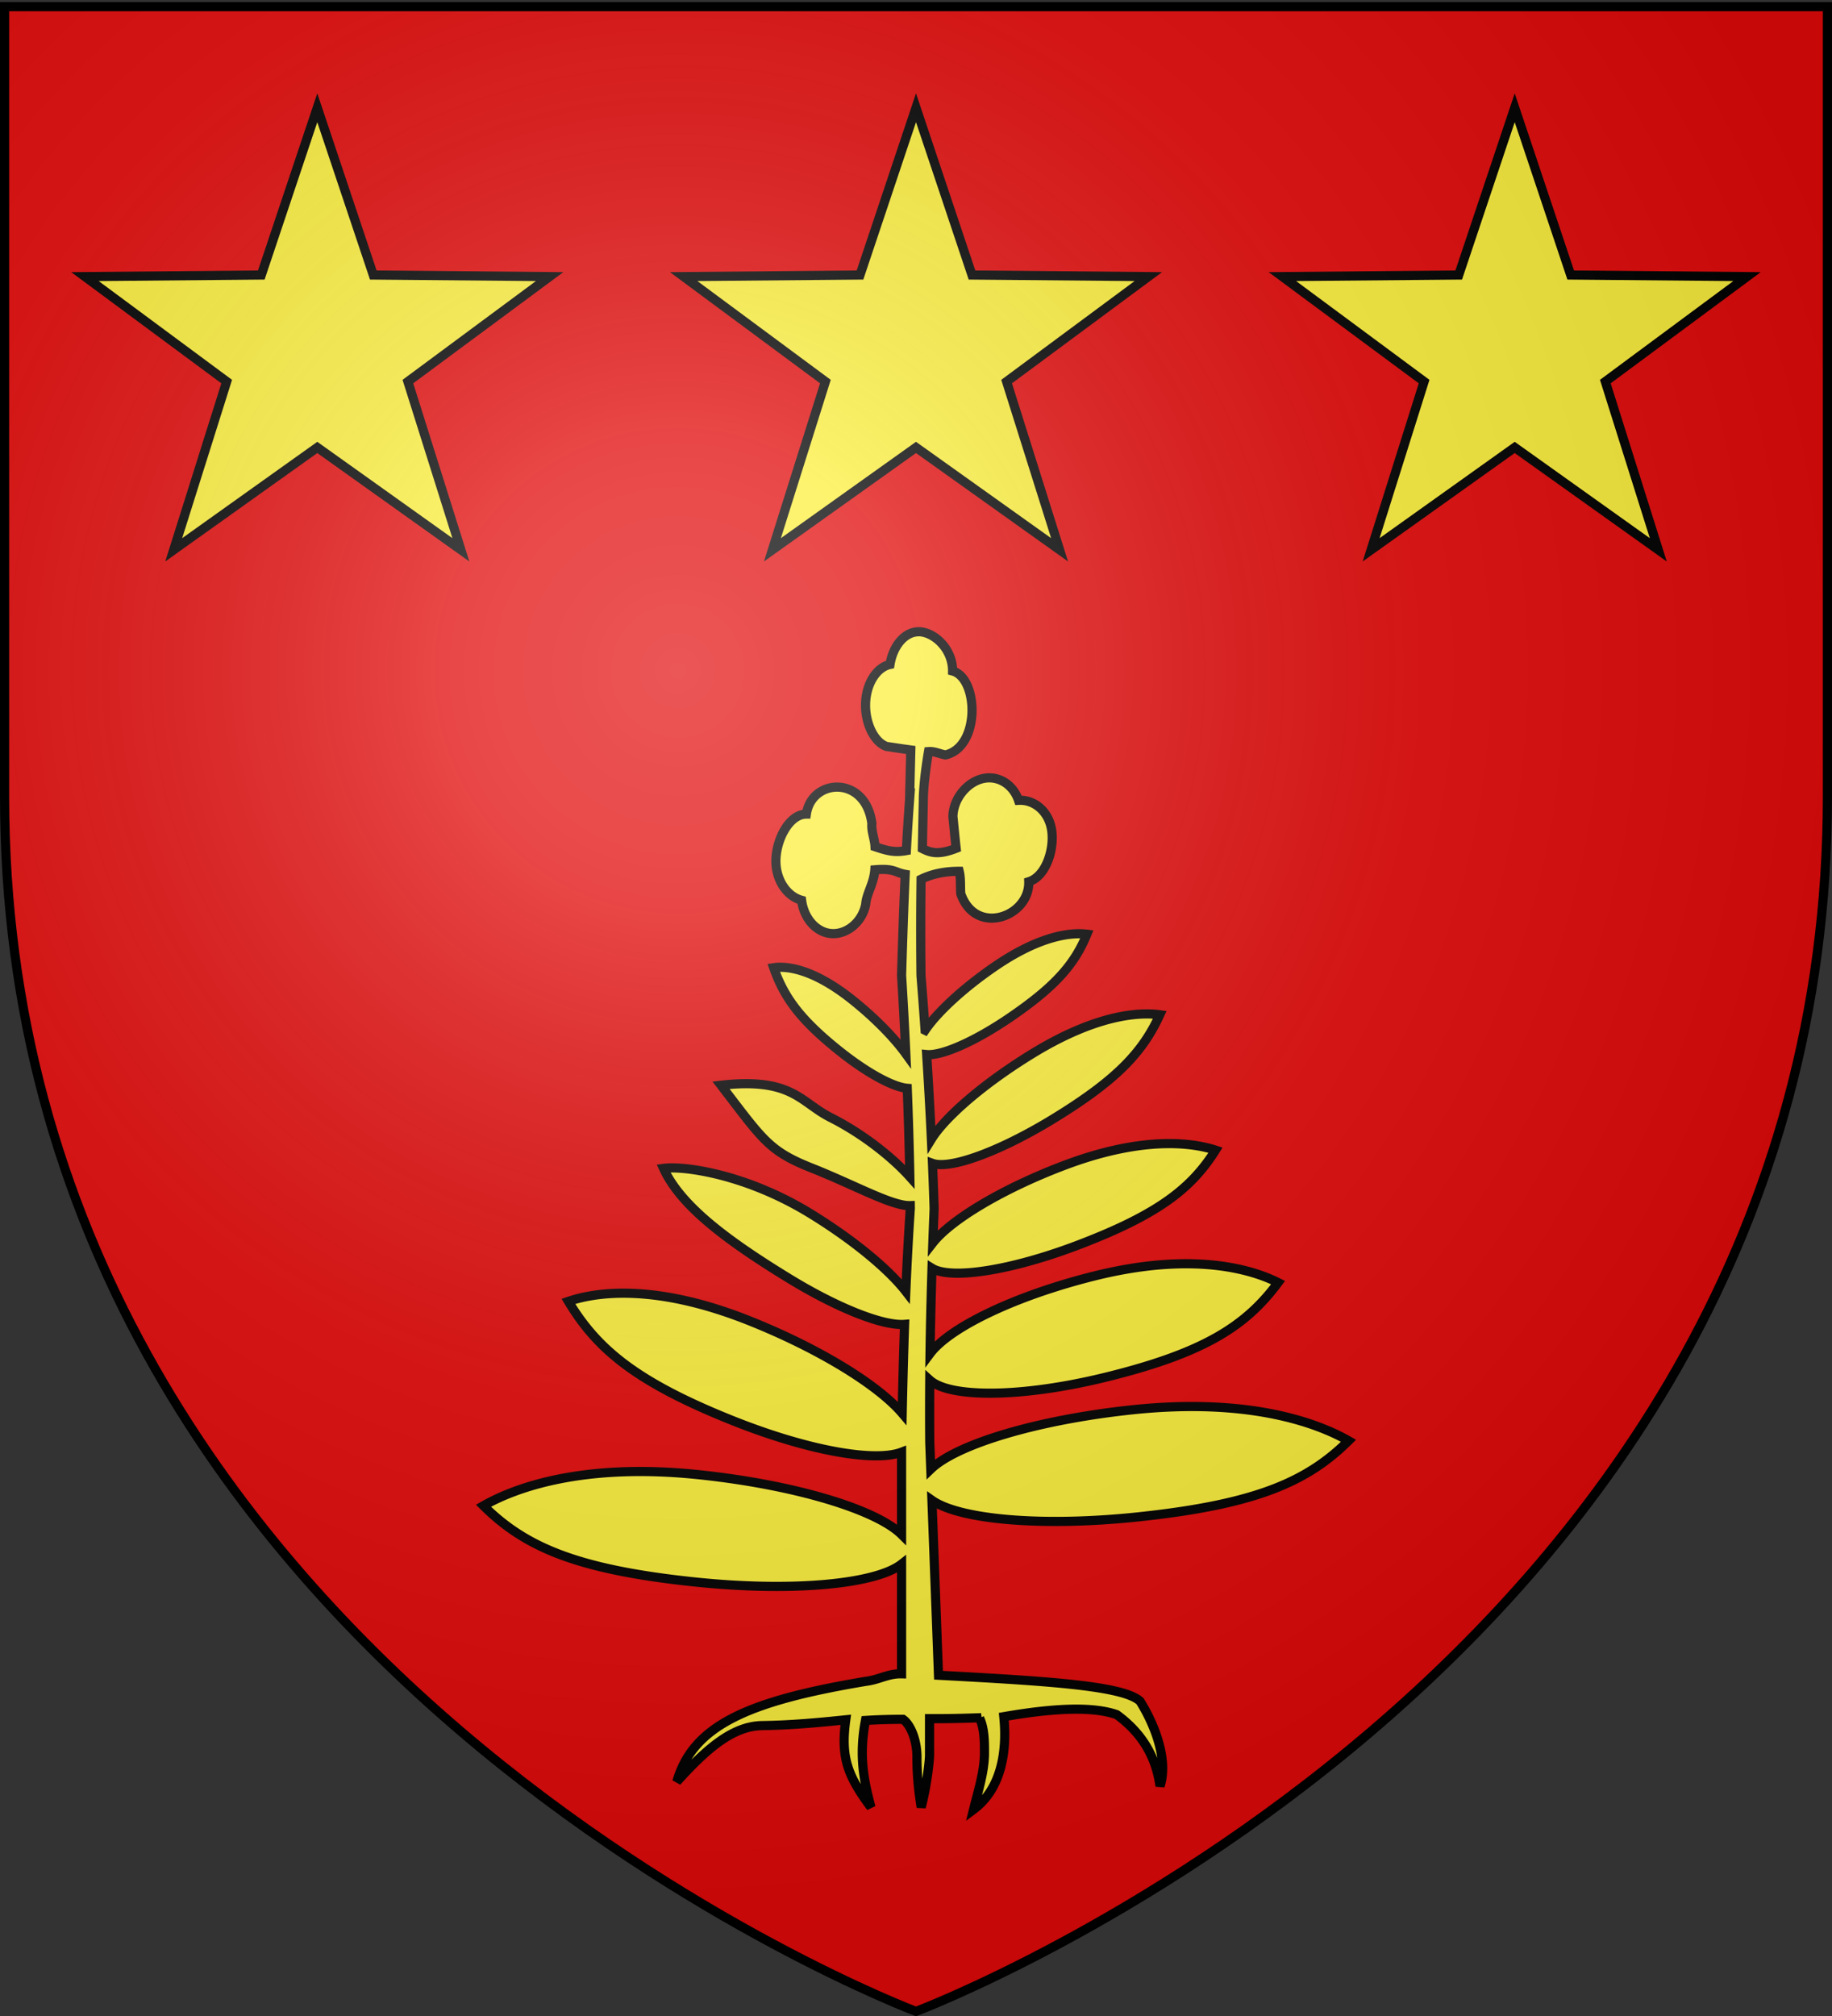
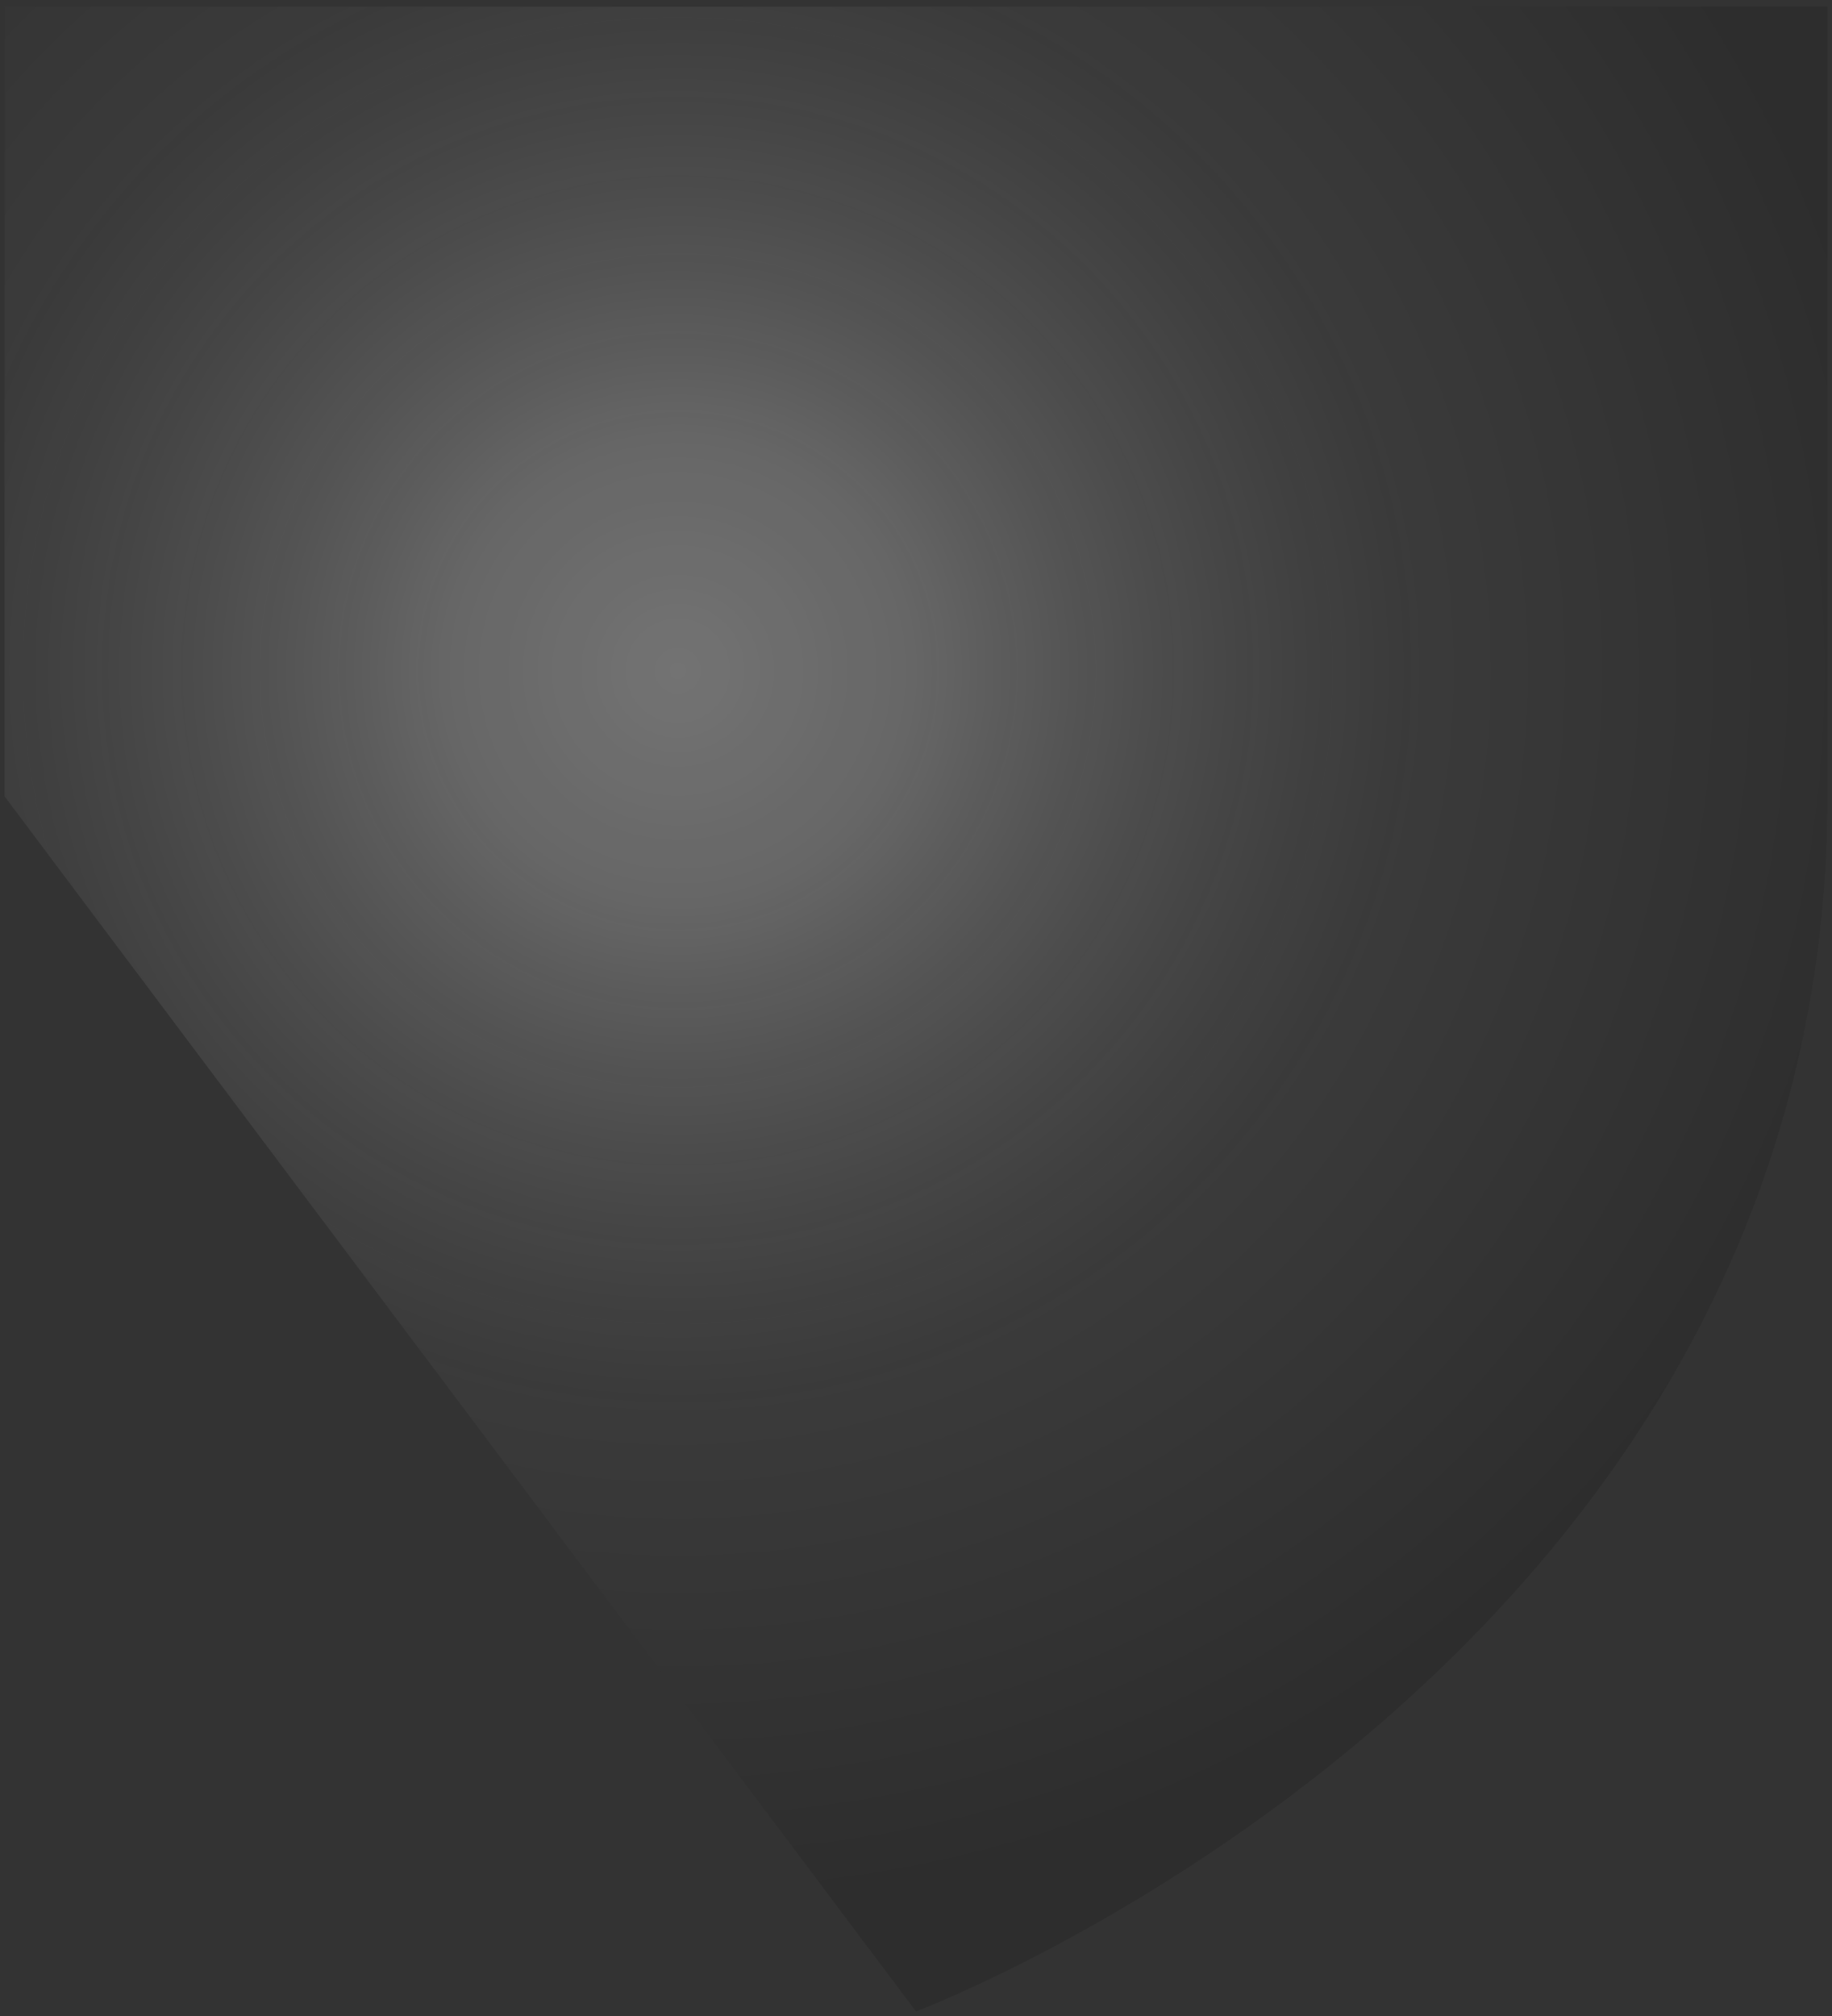
<svg xmlns="http://www.w3.org/2000/svg" xmlns:xlink="http://www.w3.org/1999/xlink" width="600" height="660" version="1.0">
  <rect width="100%" height="100%" fill="#333333" stroke="none" />
  <desc>Flag of Canton of Valais (Wallis)</desc>
  <defs>
    <radialGradient xlink:href="#b" id="c" cx="221.445" cy="226.331" r="300" fx="221.445" fy="226.331" gradientTransform="matrix(1.353 0 0 1.349 -77.63 -85.747)" gradientUnits="userSpaceOnUse" />
    <linearGradient id="b">
      <stop offset="0" style="stop-color:white;stop-opacity:.314" />
      <stop offset=".19" style="stop-color:white;stop-opacity:.251" />
      <stop offset=".6" style="stop-color:#6b6b6b;stop-opacity:.125" />
      <stop offset="1" style="stop-color:black;stop-opacity:.125" />
    </linearGradient>
  </defs>
  <g style="display:inline">
-     <path d="M300 658.5s298.5-112.32 298.5-397.772V2.176H1.5v258.552C1.5 546.18 300 658.5 300 658.5" style="fill:#e20909;fill-opacity:1;fill-rule:evenodd;stroke:none;stroke-width:1px;stroke-linecap:butt;stroke-linejoin:miter;stroke-opacity:1" />
+     </g>
+   <g style="display:inline">
+     <path d="M300 658.5s298.5-112.32 298.5-397.772V2.176H1.5v258.552" style="opacity:1;fill:url(#c);fill-opacity:1;fill-rule:evenodd;stroke:none;stroke-width:1px;stroke-linecap:butt;stroke-linejoin:miter;stroke-opacity:1" />
  </g>
-   <path d="m103.915 35.279 18.34 54.758 57.745.52-46.412 34.363 17.35 55.08-47.023-33.521L56.893 180l17.35-55.08L27.83 90.557l57.746-.52zM496.085 35.279l18.338 54.758 57.746.52-46.411 34.363 17.35 55.08-47.023-33.521L449.062 180l17.35-55.08L420 90.557l57.746-.52zM300 35.279l18.339 54.758 57.746.52-46.412 34.363 17.35 55.08L300 146.479 252.977 180l17.35-55.08-46.412-34.363 57.746-.52z" style="fill:#fcef3c;fill-opacity:1;fill-rule:nonzero;stroke:#000;stroke-width:3;stroke-linecap:round;stroke-linejoin:miter;stroke-miterlimit:4;stroke-dashoffset:20;stroke-opacity:1" />
-   <path d="M300.56 206.836c-4.347.18-8.103 4.643-9.07 10.7-4.21.89-7.609 5.907-7.973 12.254-.375 6.524 2.606 13.126 6.853 14.588 2.643.38 4.59.706 7.928 1.15l-.403 16.392a802 802 0 0 0-1.053 16.547c-3.747.678-5.947.186-10.257-1.276-.128-2.656-1.28-5.047-1.03-7.62-2.087-15.84-19.743-14.802-21.456-3.048-5.46.01-9.647 7.838-9.966 14.618-.305 6.484 3.346 12.22 8.398 13.592.722 5.781 4.65 10.43 9.608 10.886 5.098.47 10.263-3.698 11.378-9.548.28-3.637 2.675-6.728 3-11.322 6.486-.541 6.55.904 9.944 1.493-.496 10.93-.856 21.98-1.187 33.063.528 8.565.994 17.122 1.389 25.69-3.853-5.326-10.126-11.755-17.491-17.635-13.04-10.41-21.7-11.14-25.778-10.544 3.344 9.513 8.437 16.805 21.478 27.216 9.216 7.357 17.667 11.866 22.261 12.254.376 9.663.667 19.328.851 28.988-5.054-5.627-14.393-13.576-26.046-19.47-9.786-4.95-12.506-13.147-35.789-10.513 13.784 17.954 15.625 21.53 29.81 27.153 14.22 5.637 26.15 12.445 32.16 12.254.003.28.019.56.022.84-.616 9.082-1.096 18.17-1.478 27.246-5.618-7.25-17.273-16.956-31.422-25.597-21.104-12.89-41.389-15.577-47.927-14.681 5.52 12.059 20.172 23.252 41.276 36.142 16.149 9.863 30.84 15.488 37.67 14.93-.334 9.702-.582 19.405-.784 29.112-7.821-9.172-26.776-20.96-49.652-30.14-31.214-12.524-50.677-9.576-59.663-6.5 9.379 15.636 22.2 26.354 53.415 38.879 24.893 9.989 46.917 13.856 55.698 10.482v26.966c-8.237-8.131-34.629-16.229-66.18-19.564-38.532-4.073-60.765 4.444-70.749 10.14 13.55 13.427 30.313 20.84 68.846 24.913 32.215 3.406 59.642.788 68.083-5.816v35.924c-4.444-.107-7.261 1.919-11.668 2.457-38.171 6.384-56.594 14.239-61.925 32.845 9.74-10.765 18.269-18.193 27.906-18.35 9.417-.155 17.811-.898 27.412-1.898-.861 6.293-.685 10.895.65 15.21 1.335 4.314 3.828 8.34 7.592 13.436-2.16-8.33-4.085-16.27-1.792-28.429 4.02-.264 8.106-.376 12.296-.373 2.59 1.837 4.569 7.01 4.569 12.286 0 3.957.178 9 1.388 16.485 1.864-7.09 2.763-15.483 2.732-17.138v-11.85c5.865.03 11.518-.102 16.932-.312l-.538.125c1.654 3.587 1.608 8 1.59 12.099-.182 6.019-2.065 11.779-3.56 17.822 8.58-6.361 11.145-17.925 9.898-30.388 15.638-2.7 28.823-3.527 36.999-.653 7.126 5.236 12.622 12.402 14.176 23.39 2.909-9.149-2.309-21.031-6.562-27.806-5.546-5.057-30.069-6.56-66-8.492l-2.15-57.291c8.98 6.331 35.982 8.784 67.59 5.443 38.533-4.073 55.296-11.487 68.846-24.914-9.984-5.696-32.24-14.212-70.772-10.14-31.394 3.32-57.67 11.35-66.045 19.44l-.336-8.864c-.06-6.766-.051-13.543 0-20.31 6.632 5.967 30.375 5.8 58.005-1.027 31.989-7.903 45.57-16.704 56.08-30.885-8.704-4.37-27.854-10.143-59.842-2.24-26.184 6.47-47.755 16.915-54.154 25.505.129-9.324.359-18.642.65-27.962 6.133 3.774 25.727.85 48.084-7.682 26.16-9.984 36.91-18.515 44.77-30.979-7.532-2.452-23.85-4.82-50.01 5.163-20.201 7.71-36.744 17.74-42.576 25.194q.198-5.567.426-11.135c-.153-4.963-.334-9.935-.538-14.898 5.678 2.038 21.723-3.68 39.53-14.557 21.104-12.89 29.396-22.03 34.915-34.089-6.539-.896-20.463-.261-41.567 12.628-15.878 9.698-28.658 20.717-33.236 28.117-.429-9.239-.953-18.475-1.545-27.712 4.877.466 15.616-4.159 27.412-12.224 15.212-10.4 21.16-17.681 25.062-27.184-4.757-.596-14.867.113-30.078 10.513-10.458 7.15-19.025 15.143-22.911 20.932a1576 1576 0 0 0-1.344-17.884c-.13-10.517-.118-21.025.022-31.538 3.679-1.807 7.873-2.62 12.497-2.613.594 2.427.319 4.873.515 7.34 4.886 14.056 22.584 7.533 22.262-3.919 5.53-1.72 8.388-10.305 7.525-16.702-.825-6.116-5.526-10.262-10.884-9.953-1.744-5.142-6.543-8.254-11.646-7.123-5.246 1.163-9.728 6.66-9.832 12.442.352 3.465.578 6.02 1.052 10.388-5.804 2.274-8.356 1.466-11.063.093.107-5.522.199-10.534.313-15.489-.03-4.677.933-11.829 1.702-16.267 1.933-.147 3.663.753 5.532 1.089 11.534-2.578 10.888-25.201 2.352-27.464.03-6.992-5.62-12.397-10.549-12.846-.294-.027-.583-.012-.873 0z" style="fill:#fcef3c;fill-opacity:1;fill-rule:evenodd;stroke:#000;stroke-width:3;stroke-linecap:square;stroke-linejoin:miter;marker:none;marker-start:none;marker-mid:none;marker-end:none;stroke-miterlimit:4;stroke-dasharray:none;stroke-dashoffset:0;stroke-opacity:1;visibility:visible;display:inline;overflow:visible" />
-   <g style="display:inline">
-     <path d="M300 658.5s298.5-112.32 298.5-397.772V2.176H1.5v258.552C1.5 546.18 300 658.5 300 658.5" style="opacity:1;fill:url(#c);fill-opacity:1;fill-rule:evenodd;stroke:none;stroke-width:1px;stroke-linecap:butt;stroke-linejoin:miter;stroke-opacity:1" />
-   </g>
-   <path d="M300 658.5S1.5 546.18 1.5 260.728V2.176h597v258.552C598.5 546.18 300 658.5 300 658.5z" style="opacity:1;fill:none;fill-opacity:1;fill-rule:evenodd;stroke:#000;stroke-width:3;stroke-linecap:butt;stroke-linejoin:miter;stroke-miterlimit:4;stroke-dasharray:none;stroke-opacity:1" />
</svg>